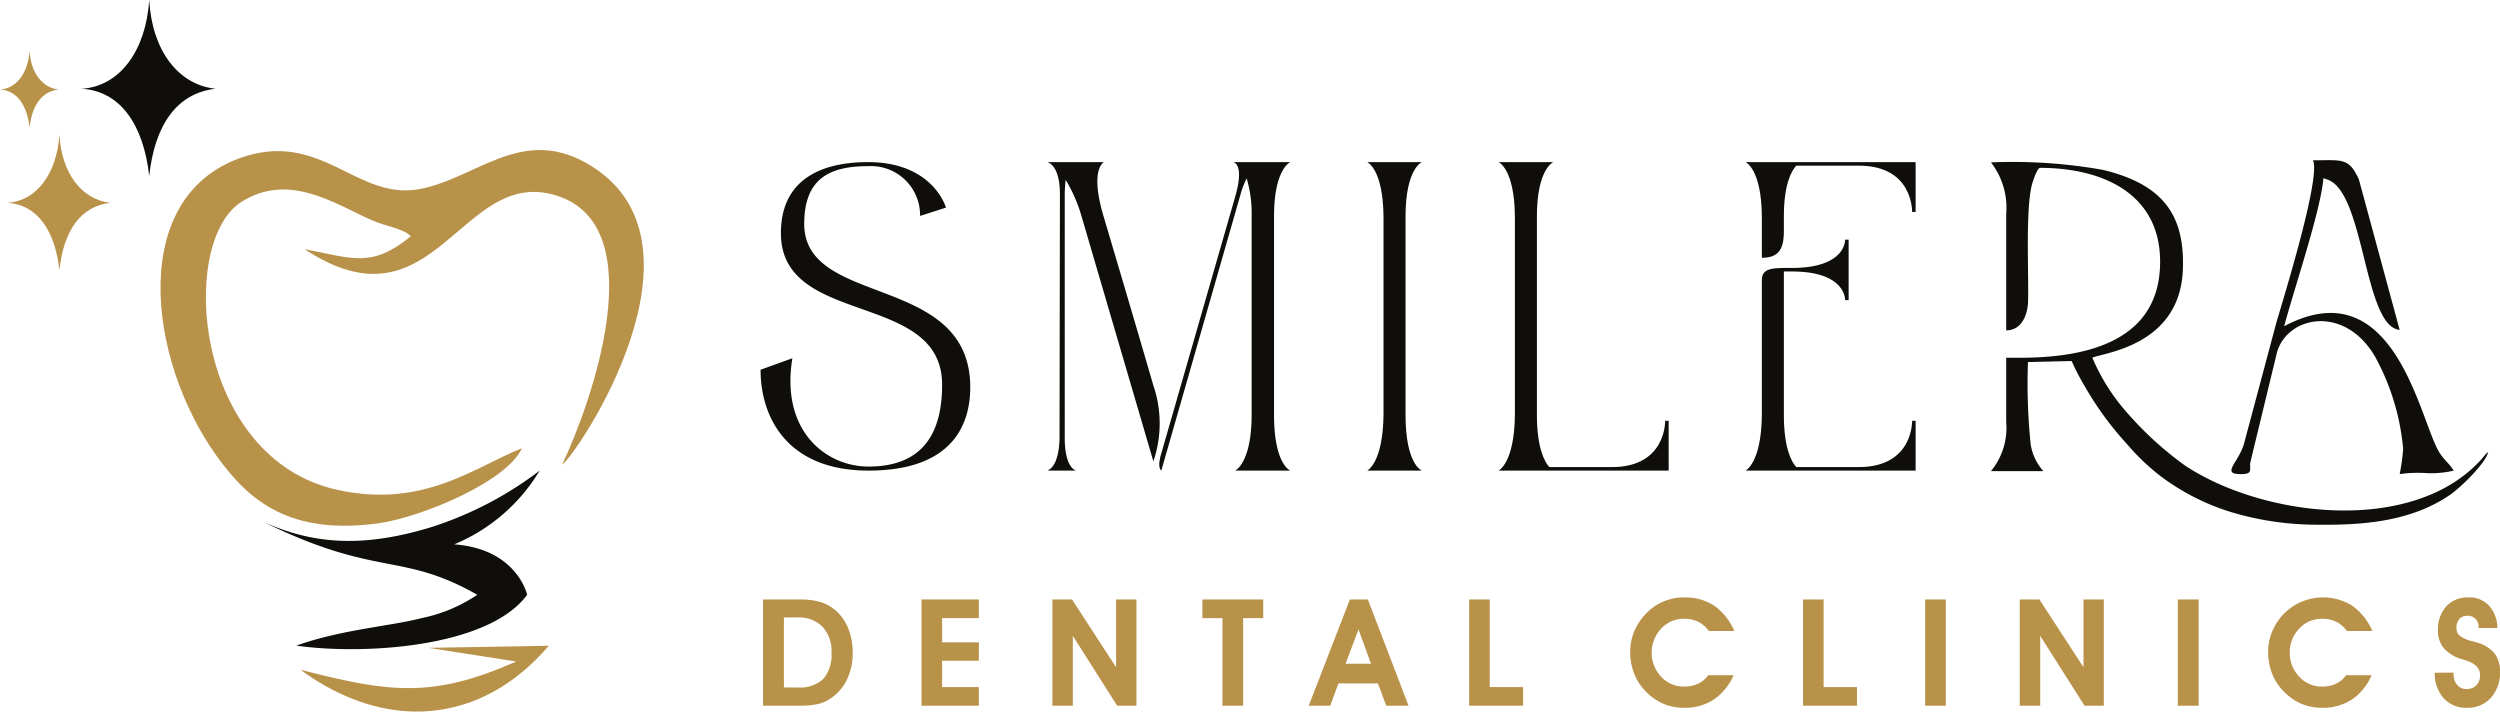
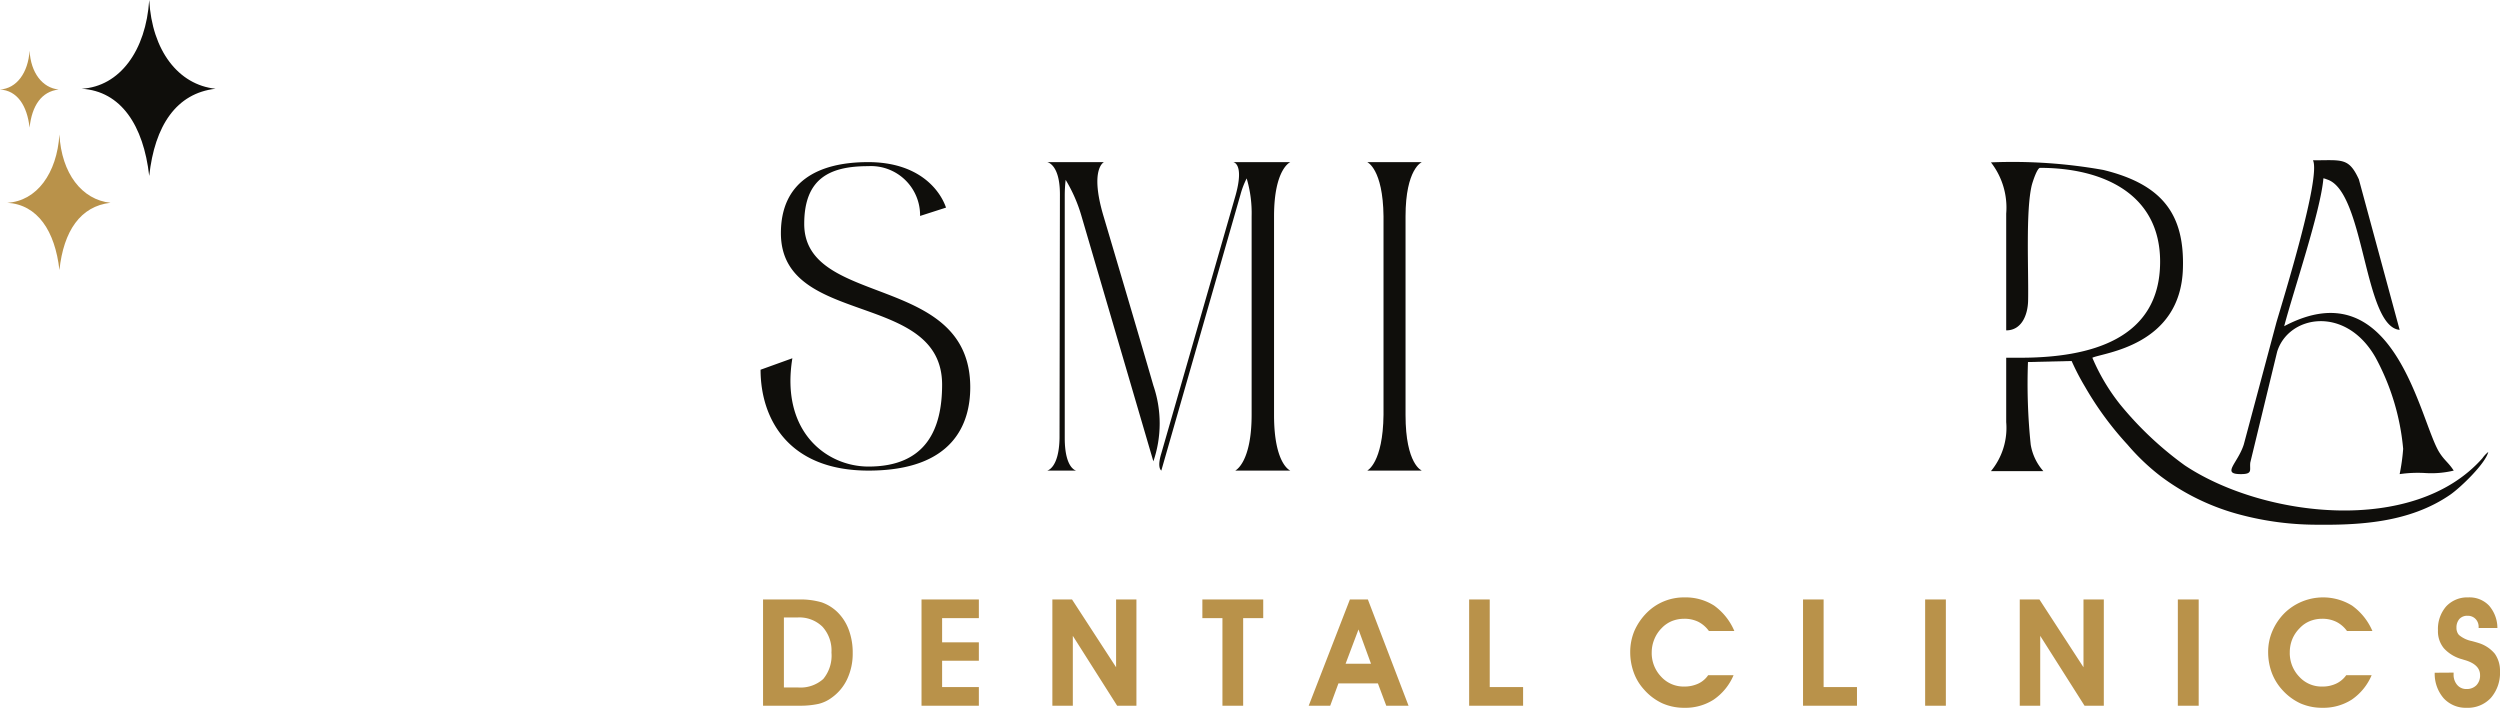
<svg xmlns="http://www.w3.org/2000/svg" width="191.83" height="54.6" viewBox="0 0 191.83 54.6">
  <g id="Layer_x0020_1" transform="translate(-21.16 -18.23)">
    <g id="_2808580052960">
      <g id="Group_1" data-name="Group 1">
-         <path id="Path_1" data-name="Path 1" d="M61.21,52.63c-3.51,1.35-7.45,4.64-14.11,3.2-11.09-2.4-12.3-19.04-7.41-22.11,3.64-2.3,7.16.15,9.96,1.39,1.24.55,2.34.6,3.04,1.24-3.04,2.51-4.53,1.67-8.16,1C54.61,44,56.5,30.83,63.93,33.26c7.36,2.39,2.67,15.76.36,20.63,1.14-.76,12.28-17.3,1.84-23.16-5.04-2.83-8.51,1.25-12.84,2.02-4.64.82-7.39-4.29-13.17-2.57-9.2,2.75-7.74,15.55-2.3,23.09,2.49,3.46,5.63,6,12.27,5.13,3.19-.41,9.91-3.14,11.12-5.77Z" fill="#b9924a" fill-rule="evenodd" />
-         <path id="Path_2" data-name="Path 2" d="M62.57,54.34a27.44,27.44,0,0,1-8.42,4.37c-5.52,1.67-9.24,1.13-12.71-.4,8.67,4.25,10.54,2.25,16.34,5.56a11.8,11.8,0,0,1-4.28,1.79c-2.35.62-6.11.86-9.6,2.11,5.05.73,14.72.17,17.71-3.9,0,0-.77-3.52-5.6-3.87a13.8,13.8,0,0,0,6.56-5.66Z" fill="#0f0e0b" fill-rule="evenodd" />
-         <path id="Path_3" data-name="Path 3" d="M60.77,68.99c-6.49,2.86-9.75,2.37-16.56.63,6.56,4.81,13.87,4.23,19.06-1.84l-9.25.16,6.75,1.05Z" fill="#b9924a" fill-rule="evenodd" />
        <path id="Path_4" data-name="Path 4" d="M25.72,28.55c-.19,2.98-1.74,5.11-4,5.24,2.33.14,3.66,2.17,4,5.16.32-2.99,1.61-4.9,3.92-5.16-2.2-.23-3.76-2.26-3.92-5.24Z" fill="#b9924a" fill-rule="evenodd" />
        <path id="Path_5" data-name="Path 5" d="M32.61,18.23c-.25,3.88-2.26,6.64-5.19,6.81,3.02.18,4.75,2.81,5.19,6.69.42-3.87,2.09-6.35,5.09-6.69C34.84,24.74,32.82,22.1,32.61,18.23Z" fill="#0f0e0b" fill-rule="evenodd" />
        <path id="Path_6" data-name="Path 6" d="M23.43,22.12c-.11,1.69-.99,2.9-2.27,2.98,1.32.07,2.08,1.23,2.27,2.92.18-1.69.92-2.77,2.23-2.92C24.41,24.97,23.52,23.81,23.43,22.12Z" fill="#b9924a" fill-rule="evenodd" />
      </g>
      <path id="Path_7" data-name="Path 7" d="M82.38,70.98a2.62,2.62,0,0,0,1.95-.65,2.821,2.821,0,0,0,.63-2.03,2.711,2.711,0,0,0-.69-1.98,2.535,2.535,0,0,0-1.92-.71H81.31v5.37h1.07Zm.1,1.4H79.71V64.23h2.72a5.775,5.775,0,0,1,1.78.22,3.3,3.3,0,0,1,1.21.75,3.7,3.7,0,0,1,.87,1.36,5,5,0,0,1,.3,1.78,4.574,4.574,0,0,1-.42,1.99,3.635,3.635,0,0,1-1.2,1.44,2.788,2.788,0,0,1-1,.47,6.533,6.533,0,0,1-1.49.14Zm13.79,0h-4.4V64.23h4.4v1.43H93.45v1.86h2.82v1.41H93.45v2.02h2.82Zm7.21,0h-1.57V64.23h1.51l3.38,5.2v-5.2h1.56v8.15h-1.48l-3.4-5.36v5.36Zm14.61-8.15v1.43h-1.54v6.72h-1.59V65.66h-1.54V64.23Zm8.27,4.93-.96-2.63-.99,2.63Zm-2.5,1.51-.63,1.71h-1.65l3.16-8.15h1.38l3.12,8.15h-1.71l-.64-1.71h-3.03Zm14.17,1.71h-4.14V64.23h1.58v6.72h2.56Zm16.21-5.73h-1.95a2.293,2.293,0,0,0-.82-.71,2.392,2.392,0,0,0-1.09-.23,2.5,2.5,0,0,0-.94.18,2.283,2.283,0,0,0-.78.54,2.567,2.567,0,0,0-.56.85,2.651,2.651,0,0,0-.2.99,2.612,2.612,0,0,0,.72,1.88,2.325,2.325,0,0,0,1.76.76,2.513,2.513,0,0,0,1.08-.22,1.882,1.882,0,0,0,.77-.65h1.95a4.293,4.293,0,0,1-1.52,1.87,4.005,4.005,0,0,1-2.27.63,4.088,4.088,0,0,1-1.69-.35,4.226,4.226,0,0,1-1.39-1.05,3.892,3.892,0,0,1-.79-1.31,4.56,4.56,0,0,1-.27-1.58,4.2,4.2,0,0,1,.32-1.61,4.588,4.588,0,0,1,.95-1.39,4.015,4.015,0,0,1,2.88-1.18,4.072,4.072,0,0,1,2.29.63,4.626,4.626,0,0,1,1.55,1.95Zm9.41,5.73h-4.14V64.23h1.58v6.72h2.56Zm5.23,0V64.23h1.59v8.15Zm8.83,0h-1.57V64.23h1.51l3.38,5.2v-5.2h1.56v8.15h-1.48l-3.4-5.36Zm10.56,0V64.23h1.6v8.15Zm14.93-5.73h-1.95a2.241,2.241,0,0,0-.83-.71,2.392,2.392,0,0,0-1.09-.23,2.445,2.445,0,0,0-.93.18,2.192,2.192,0,0,0-.78.54,2.594,2.594,0,0,0-.57.85,2.638,2.638,0,0,0-.19.99,2.612,2.612,0,0,0,.72,1.88,2.31,2.31,0,0,0,1.76.76,2.437,2.437,0,0,0,1.07-.22,1.978,1.978,0,0,0,.78-.65h1.95a4.293,4.293,0,0,1-1.52,1.87,4.051,4.051,0,0,1-2.27.63,4.135,4.135,0,0,1-1.7-.35,4.331,4.331,0,0,1-1.39-1.05,4.061,4.061,0,0,1-.79-1.31,4.56,4.56,0,0,1-.27-1.58,4.034,4.034,0,0,1,.33-1.61,4.416,4.416,0,0,1,.95-1.39,4.24,4.24,0,0,1,5.16-.55,4.643,4.643,0,0,1,1.56,1.95Zm4.78,3.2,1.45-.01v.12a1.192,1.192,0,0,0,.27.82.9.9,0,0,0,.72.32,1.025,1.025,0,0,0,.76-.29,1.067,1.067,0,0,0,.28-.78c0-.53-.38-.91-1.13-1.14-.1-.03-.18-.05-.23-.07a2.916,2.916,0,0,1-1.41-.84,2.037,2.037,0,0,1-.46-1.38,2.635,2.635,0,0,1,.63-1.84,2.208,2.208,0,0,1,1.7-.69,2.064,2.064,0,0,1,1.58.62,2.615,2.615,0,0,1,.65,1.73h-1.44v-.07a.852.852,0,0,0-.24-.63.821.821,0,0,0-.61-.24.8.8,0,0,0-.62.24.972.972,0,0,0-.23.67.8.8,0,0,0,.05.32.644.644,0,0,0,.15.25,2.159,2.159,0,0,0,.98.46c.22.06.4.11.52.15a2.622,2.622,0,0,1,1.24.82,2.26,2.26,0,0,1,.4,1.36,2.927,2.927,0,0,1-.7,2.03,2.406,2.406,0,0,1-1.86.76,2.294,2.294,0,0,1-1.77-.74,2.867,2.867,0,0,1-.68-1.95Z" fill="#b9924a" />
      <path id="Path_8" data-name="Path 8" d="M82.87,35.41c0-3.49,1.96-4.43,4.9-4.43a3.77,3.77,0,0,1,3.99,3.82l1.99-.64c-.47-1.36-2.09-3.49-5.98-3.49-3.92,0-6.69,1.56-6.69,5.45,0,7.23,12.37,4.39,12.37,11.63,0,3.34-1.18,6.28-5.65,6.28-3.21,0-6.76-2.67-5.84-8.31l-2.44.88c0,3.68,2.06,7.74,8.28,7.74,6.53,0,7.81-3.62,7.81-6.39,0-8.79-12.74-6.09-12.74-12.54Z" fill="#0f0e0b" />
      <path id="Path_9" data-name="Path 9" d="M118.92,50.08V34.83c0-3.65,1.25-4.16,1.25-4.16h-4.39s.87.07.2,2.51l-5.71,19.84c-.24.78-.17,1.18,0,1.32l6.08-21.2a6.365,6.365,0,0,1,.47-1.22,9.386,9.386,0,0,1,.38,2.91V50.05c0,3.71-1.26,4.29-1.26,4.29h4.23S118.92,53.87,118.92,50.08Zm-9.26-2.27c-1.05-3.65-3.82-12.98-3.82-12.98-1.09-3.65.03-4.16.03-4.16h-4.36s.98.14.98,2.47l-.03,18.7c-.04,2.33-.95,2.5-.95,2.5h2.23s-.88-.14-.88-2.5V33.18a10.687,10.687,0,0,1,.07-1.15,11.618,11.618,0,0,1,1.22,2.8l5.51,18.8a8.989,8.989,0,0,0,0-5.82Z" fill="#0f0e0b" />
      <path id="Path_10" data-name="Path 10" d="M129.01,50.08V34.83c0-3.65,1.25-4.16,1.25-4.16h-4.19s1.21.51,1.25,4.16V50.05c-.04,3.71-1.25,4.29-1.25,4.29h4.19S129.01,53.87,129.01,50.08Z" fill="#0f0e0b" />
-       <path id="Path_11" data-name="Path 11" d="M148.93,50.52s.1,3.55-4.09,3.55h-4.8c-.37-.41-.95-1.49-.95-3.99V34.83c0-3.65,1.26-4.16,1.26-4.16h-4.2s1.22.51,1.25,4.16V50.05c-.03,3.71-1.25,4.29-1.25,4.29H149.2V50.52Z" fill="#0f0e0b" />
-       <path id="Path_12" data-name="Path 12" d="M155.1,30.67s1.22.51,1.25,4.16v3.18c1.25,0,1.69-.61,1.69-2.03V34.83c0-2.43.57-3.48.95-3.89h4.8c4.19,0,4.09,3.55,4.09,3.55h.27V30.67H155.1Zm8.69,23.4h-4.8c-.38-.41-.95-1.49-.95-3.99V39.06h.61c4.19,0,4.09,2.2,4.09,2.2h.27V36.62h-.27s.1,2.17-4.09,2.17c-1.42,0-2.3-.04-2.3.94V50.05c-.03,3.71-1.25,4.29-1.25,4.29h13.05V50.52h-.27S167.98,54.07,163.79,54.07Z" fill="#0f0e0b" />
      <path id="Path_13" data-name="Path 13" d="M175.1,34.62v8.96c1.19,0,1.65-1.19,1.68-2.25.05-2.32-.2-6.95.29-8.92.08-.29.41-1.3.63-1.3,4.75,0,9.21,1.95,9.21,7.2,0,5.95-5.35,7.37-10.72,7.37H175.1v4.94a5.21,5.21,0,0,1-1.17,3.76h4.02a4.054,4.054,0,0,1-.97-2.04,45.24,45.24,0,0,1-.21-6.33l3.35-.08a18.586,18.586,0,0,0,1.03,1.98,24.636,24.636,0,0,0,3.26,4.44,16.717,16.717,0,0,0,2.54,2.42,17.617,17.617,0,0,0,6.29,3,22.9,22.9,0,0,0,5.4.72c3.5.05,7.38-.13,10.53-2.3.82-.57,2.71-2.4,2.92-3.28a2.3,2.3,0,0,0-.45.48c-5.25,5.95-16.84,4.55-22.85.54a26.185,26.185,0,0,1-4.96-4.68,15.4,15.4,0,0,1-2.12-3.57c.81-.39,6.79-.89,6.95-6.87.12-4.07-1.51-6.42-6.11-7.54a39.584,39.584,0,0,0-8.62-.58,5.65,5.65,0,0,1,1.17,3.93Z" fill="#0f0e0b" fill-rule="evenodd" />
      <path id="Path_14" data-name="Path 14" d="M193.1,54.61c.95,0,.66-.31.73-.89l2.06-8.5c.86-2.8,5.25-3.6,7.55.44a18.09,18.09,0,0,1,2.12,7.01,15.382,15.382,0,0,1-.27,1.94,9.754,9.754,0,0,1,2.01-.08,7.369,7.369,0,0,0,2.14-.19c-.42-.64-.7-.76-1.1-1.39-1.5-2.37-3.39-14.2-11.91-9.69.71-2.7,2.81-8.88,3.01-11.35l.12.03.19.07c2.87.97,2.79,11.3,5.54,11.53l-3.13-11.55c-.78-1.69-1.28-1.46-3.52-1.46.62,1.28-2.25,10.55-2.8,12.42l-2.51,9.39c-.47,1.46-1.74,2.27-.23,2.27Z" fill="#0f0e0b" fill-rule="evenodd" />
    </g>
  </g>
</svg>